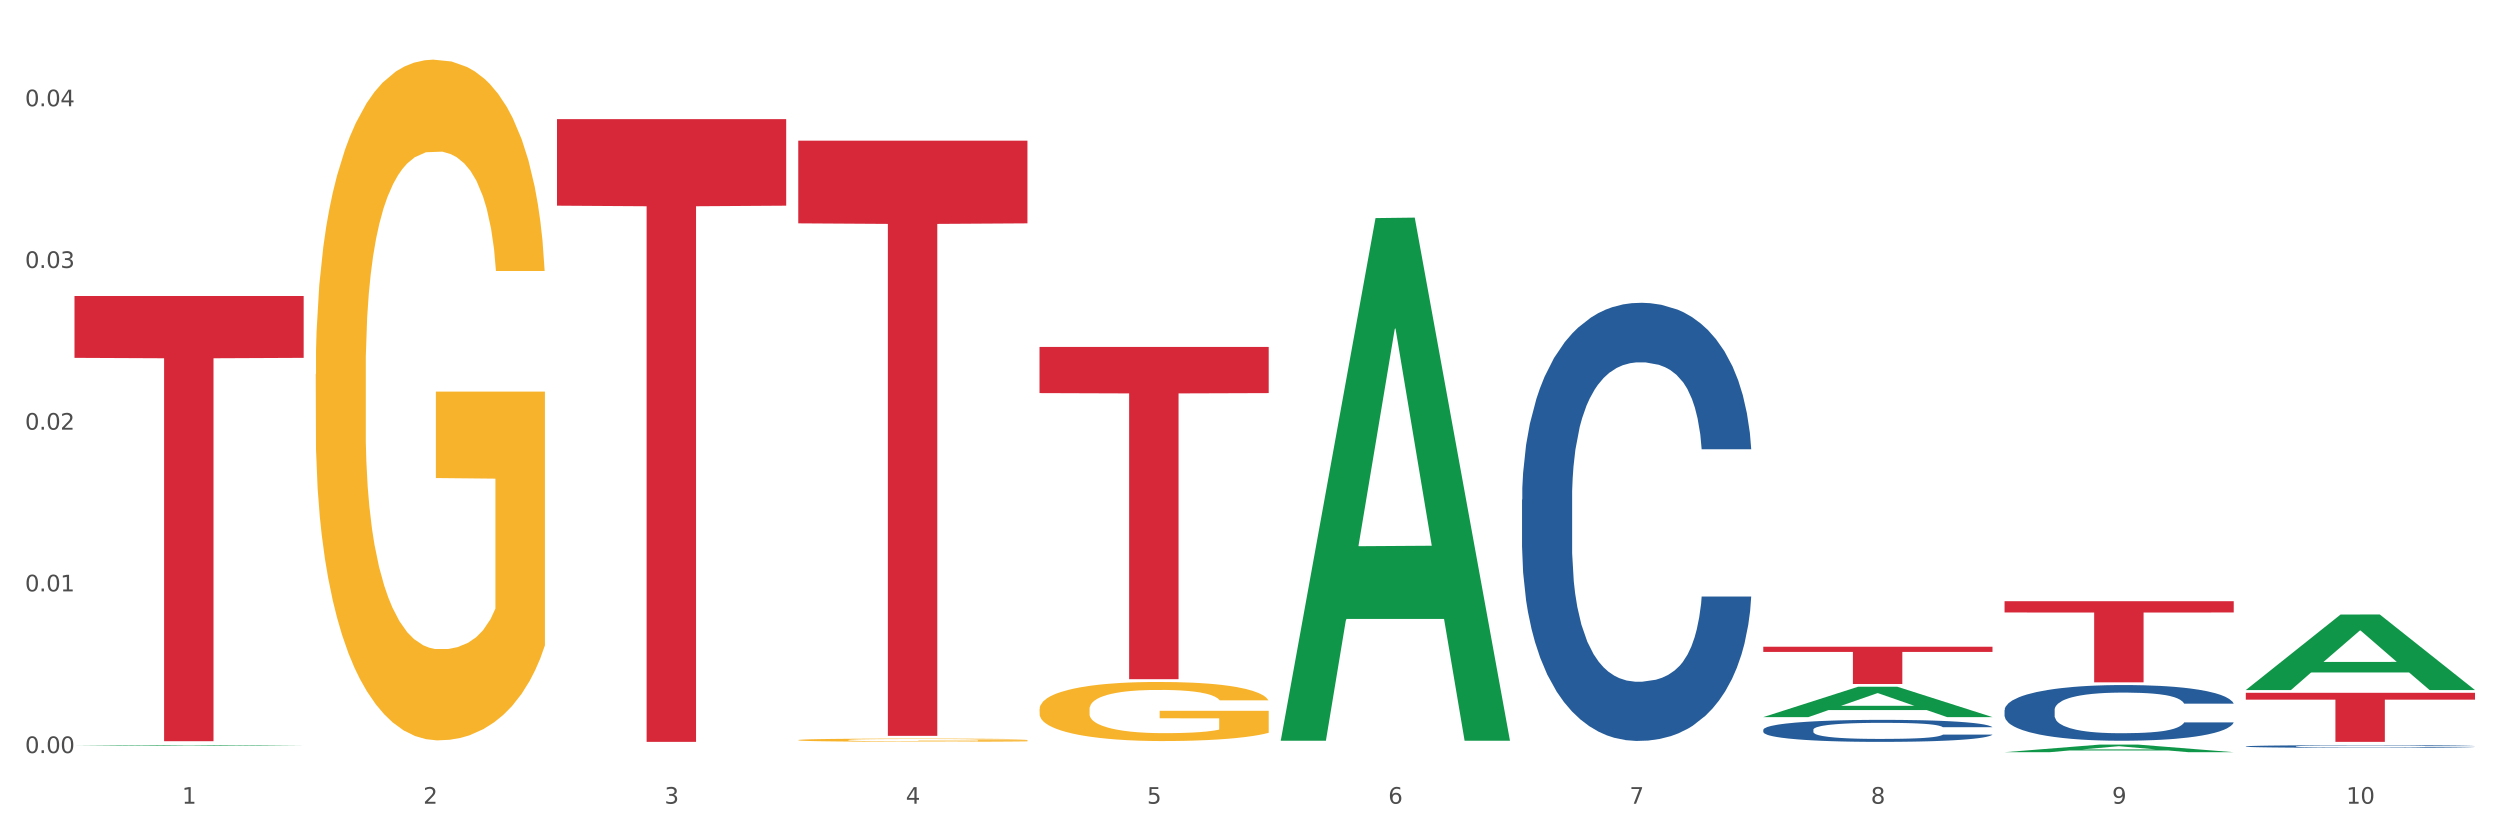
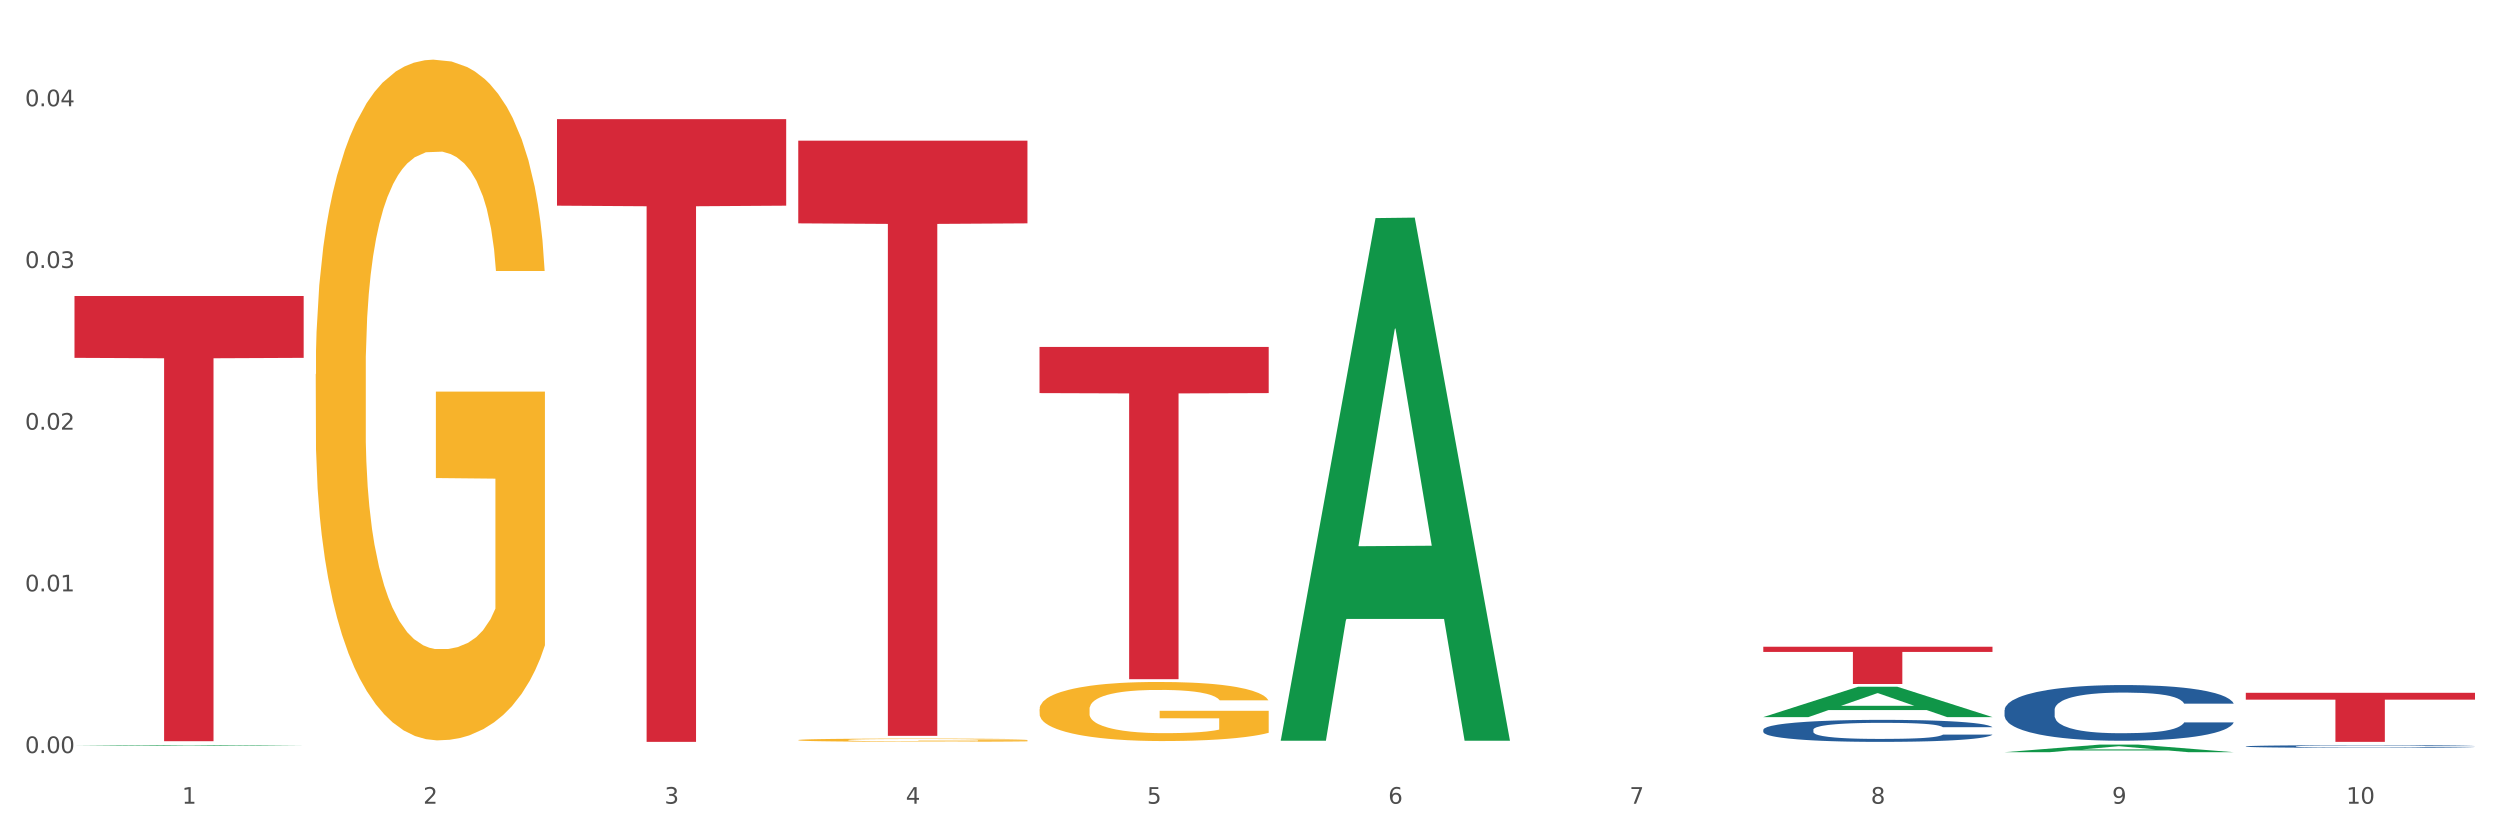
<svg xmlns="http://www.w3.org/2000/svg" xmlns:xlink="http://www.w3.org/1999/xlink" width="1080pt" height="360pt" viewBox="0 0 1080 360" version="1.1">
  <rect x="0" y="0" width="1080" height="360" fill="#333333" stroke="none" />
  <defs>
    <style type="text/css">*{stroke-linejoin: round; stroke-linecap: butt}</style>
  </defs>
  <g id="figure_1">
    <g id="patch_1">
      <path d="M 0 360  L 1080 360  L 1080 0  L 0 0  z " style="fill: #ffffff; stroke: #ffffff; stroke-linejoin: miter" />
    </g>
    <g id="axes_1">
      <g id="matplotlib.axis_1">
        <g id="xtick_1">
          <g id="text_1">
            <g style="fill: #4d4d4d" transform="translate(78.627 347.204) scale(0.096 -0.096)">
              <defs>
                <path id="DejaVuSans-31" d="M 794 531  L 1825 531  L 1825 4091  L 703 3866  L 703 4441  L 1819 4666  L 2450 4666  L 2450 531  L 3481 531  L 3481 0  L 794 0  L 794 531  z " transform="scale(0.016)" />
              </defs>
              <use xlink:href="#DejaVuSans-31" />
            </g>
          </g>
        </g>
        <g id="xtick_2">
          <g id="text_2">
            <g style="fill: #4d4d4d" transform="translate(182.851 347.204) scale(0.096 -0.096)">
              <defs>
                <path id="DejaVuSans-32" d="M 1228 531  L 3431 531  L 3431 0  L 469 0  L 469 531  Q 828 903 1448 1529  Q 2069 2156 2228 2338  Q 2531 2678 2651 2914  Q 2772 3150 2772 3378  Q 2772 3750 2511 3984  Q 2250 4219 1831 4219  Q 1534 4219 1204 4116  Q 875 4013 500 3803  L 500 4441  Q 881 4594 1212 4672  Q 1544 4750 1819 4750  Q 2544 4750 2975 4387  Q 3406 4025 3406 3419  Q 3406 3131 3298 2873  Q 3191 2616 2906 2266  Q 2828 2175 2409 1742  Q 1991 1309 1228 531  z " transform="scale(0.016)" />
              </defs>
              <use xlink:href="#DejaVuSans-32" />
            </g>
          </g>
        </g>
        <g id="xtick_3">
          <g id="text_3">
            <g style="fill: #4d4d4d" transform="translate(287.074 347.204) scale(0.096 -0.096)">
              <defs>
                <path id="DejaVuSans-33" d="M 2597 2516  Q 3050 2419 3304 2112  Q 3559 1806 3559 1356  Q 3559 666 3084 287  Q 2609 -91 1734 -91  Q 1441 -91 1130 -33  Q 819 25 488 141  L 488 750  Q 750 597 1062 519  Q 1375 441 1716 441  Q 2309 441 2620 675  Q 2931 909 2931 1356  Q 2931 1769 2642 2001  Q 2353 2234 1838 2234  L 1294 2234  L 1294 2753  L 1863 2753  Q 2328 2753 2575 2939  Q 2822 3125 2822 3475  Q 2822 3834 2567 4026  Q 2313 4219 1838 4219  Q 1578 4219 1281 4162  Q 984 4106 628 3988  L 628 4550  Q 988 4650 1302 4700  Q 1616 4750 1894 4750  Q 2613 4750 3031 4423  Q 3450 4097 3450 3541  Q 3450 3153 3228 2886  Q 3006 2619 2597 2516  z " transform="scale(0.016)" />
              </defs>
              <use xlink:href="#DejaVuSans-33" />
            </g>
          </g>
        </g>
        <g id="xtick_4">
          <g id="text_4">
            <g style="fill: #4d4d4d" transform="translate(391.298 347.204) scale(0.096 -0.096)">
              <defs>
                <path id="DejaVuSans-34" d="M 2419 4116  L 825 1625  L 2419 1625  L 2419 4116  z M 2253 4666  L 3047 4666  L 3047 1625  L 3713 1625  L 3713 1100  L 3047 1100  L 3047 0  L 2419 0  L 2419 1100  L 313 1100  L 313 1709  L 2253 4666  z " transform="scale(0.016)" />
              </defs>
              <use xlink:href="#DejaVuSans-34" />
            </g>
          </g>
        </g>
        <g id="xtick_5">
          <g id="text_5">
            <g style="fill: #4d4d4d" transform="translate(495.522 347.204) scale(0.096 -0.096)">
              <defs>
                <path id="DejaVuSans-35" d="M 691 4666  L 3169 4666  L 3169 4134  L 1269 4134  L 1269 2991  Q 1406 3038 1543 3061  Q 1681 3084 1819 3084  Q 2600 3084 3056 2656  Q 3513 2228 3513 1497  Q 3513 744 3044 326  Q 2575 -91 1722 -91  Q 1428 -91 1123 -41  Q 819 9 494 109  L 494 744  Q 775 591 1075 516  Q 1375 441 1709 441  Q 2250 441 2565 725  Q 2881 1009 2881 1497  Q 2881 1984 2565 2268  Q 2250 2553 1709 2553  Q 1456 2553 1204 2497  Q 953 2441 691 2322  L 691 4666  z " transform="scale(0.016)" />
              </defs>
              <use xlink:href="#DejaVuSans-35" />
            </g>
          </g>
        </g>
        <g id="xtick_6">
          <g id="text_6">
            <g style="fill: #4d4d4d" transform="translate(599.745 347.204) scale(0.096 -0.096)">
              <defs>
                <path id="DejaVuSans-36" d="M 2113 2584  Q 1688 2584 1439 2293  Q 1191 2003 1191 1497  Q 1191 994 1439 701  Q 1688 409 2113 409  Q 2538 409 2786 701  Q 3034 994 3034 1497  Q 3034 2003 2786 2293  Q 2538 2584 2113 2584  z M 3366 4563  L 3366 3988  Q 3128 4100 2886 4159  Q 2644 4219 2406 4219  Q 1781 4219 1451 3797  Q 1122 3375 1075 2522  Q 1259 2794 1537 2939  Q 1816 3084 2150 3084  Q 2853 3084 3261 2657  Q 3669 2231 3669 1497  Q 3669 778 3244 343  Q 2819 -91 2113 -91  Q 1303 -91 875 529  Q 447 1150 447 2328  Q 447 3434 972 4092  Q 1497 4750 2381 4750  Q 2619 4750 2861 4703  Q 3103 4656 3366 4563  z " transform="scale(0.016)" />
              </defs>
              <use xlink:href="#DejaVuSans-36" />
            </g>
          </g>
        </g>
        <g id="xtick_7">
          <g id="text_7">
            <g style="fill: #4d4d4d" transform="translate(703.969 347.204) scale(0.096 -0.096)">
              <defs>
                <path id="DejaVuSans-37" d="M 525 4666  L 3525 4666  L 3525 4397  L 1831 0  L 1172 0  L 2766 4134  L 525 4134  L 525 4666  z " transform="scale(0.016)" />
              </defs>
              <use xlink:href="#DejaVuSans-37" />
            </g>
          </g>
        </g>
        <g id="xtick_8">
          <g id="text_8">
            <g style="fill: #4d4d4d" transform="translate(808.193 347.204) scale(0.096 -0.096)">
              <defs>
                <path id="DejaVuSans-38" d="M 2034 2216  Q 1584 2216 1326 1975  Q 1069 1734 1069 1313  Q 1069 891 1326 650  Q 1584 409 2034 409  Q 2484 409 2743 651  Q 3003 894 3003 1313  Q 3003 1734 2745 1975  Q 2488 2216 2034 2216  z M 1403 2484  Q 997 2584 770 2862  Q 544 3141 544 3541  Q 544 4100 942 4425  Q 1341 4750 2034 4750  Q 2731 4750 3128 4425  Q 3525 4100 3525 3541  Q 3525 3141 3298 2862  Q 3072 2584 2669 2484  Q 3125 2378 3379 2068  Q 3634 1759 3634 1313  Q 3634 634 3220 271  Q 2806 -91 2034 -91  Q 1263 -91 848 271  Q 434 634 434 1313  Q 434 1759 690 2068  Q 947 2378 1403 2484  z M 1172 3481  Q 1172 3119 1398 2916  Q 1625 2713 2034 2713  Q 2441 2713 2670 2916  Q 2900 3119 2900 3481  Q 2900 3844 2670 4047  Q 2441 4250 2034 4250  Q 1625 4250 1398 4047  Q 1172 3844 1172 3481  z " transform="scale(0.016)" />
              </defs>
              <use xlink:href="#DejaVuSans-38" />
            </g>
          </g>
        </g>
        <g id="xtick_9">
          <g id="text_9">
            <g style="fill: #4d4d4d" transform="translate(912.416 347.204) scale(0.096 -0.096)">
              <defs>
                <path id="DejaVuSans-39" d="M 703 97  L 703 672  Q 941 559 1184 500  Q 1428 441 1663 441  Q 2288 441 2617 861  Q 2947 1281 2994 2138  Q 2813 1869 2534 1725  Q 2256 1581 1919 1581  Q 1219 1581 811 2004  Q 403 2428 403 3163  Q 403 3881 828 4315  Q 1253 4750 1959 4750  Q 2769 4750 3195 4129  Q 3622 3509 3622 2328  Q 3622 1225 3098 567  Q 2575 -91 1691 -91  Q 1453 -91 1209 -44  Q 966 3 703 97  z M 1959 2075  Q 2384 2075 2632 2365  Q 2881 2656 2881 3163  Q 2881 3666 2632 3958  Q 2384 4250 1959 4250  Q 1534 4250 1286 3958  Q 1038 3666 1038 3163  Q 1038 2656 1286 2365  Q 1534 2075 1959 2075  z " transform="scale(0.016)" />
              </defs>
              <use xlink:href="#DejaVuSans-39" />
            </g>
          </g>
        </g>
        <g id="xtick_10">
          <g id="text_10">
            <g style="fill: #4d4d4d" transform="translate(1013.586 347.204) scale(0.096 -0.096)">
              <defs>
                <path id="DejaVuSans-30" d="M 2034 4250  Q 1547 4250 1301 3770  Q 1056 3291 1056 2328  Q 1056 1369 1301 889  Q 1547 409 2034 409  Q 2525 409 2770 889  Q 3016 1369 3016 2328  Q 3016 3291 2770 3770  Q 2525 4250 2034 4250  z M 2034 4750  Q 2819 4750 3233 4129  Q 3647 3509 3647 2328  Q 3647 1150 3233 529  Q 2819 -91 2034 -91  Q 1250 -91 836 529  Q 422 1150 422 2328  Q 422 3509 836 4129  Q 1250 4750 2034 4750  z " transform="scale(0.016)" />
              </defs>
              <use xlink:href="#DejaVuSans-31" />
              <use xlink:href="#DejaVuSans-30" transform="translate(63.623 0)" />
            </g>
          </g>
        </g>
        <g id="xtick_11" />
        <g id="xtick_12" />
        <g id="xtick_13" />
        <g id="xtick_14" />
        <g id="xtick_15" />
        <g id="xtick_16" />
        <g id="xtick_17" />
        <g id="xtick_18" />
        <g id="xtick_19" />
      </g>
      <g id="matplotlib.axis_2">
        <g id="ytick_1">
          <g id="text_11">
            <g style="fill: #4d4d4d" transform="translate(10.8 325.326) scale(0.096 -0.096)">
              <defs>
                <path id="DejaVuSans-2e" d="M 684 794  L 1344 794  L 1344 0  L 684 0  L 684 794  z " transform="scale(0.016)" />
              </defs>
              <use xlink:href="#DejaVuSans-30" />
              <use xlink:href="#DejaVuSans-2e" transform="translate(63.623 0)" />
              <use xlink:href="#DejaVuSans-30" transform="translate(95.41 0)" />
              <use xlink:href="#DejaVuSans-30" transform="translate(159.033 0)" />
            </g>
          </g>
        </g>
        <g id="ytick_2">
          <g id="text_12">
            <g style="fill: #4d4d4d" transform="translate(10.8 255.471) scale(0.096 -0.096)">
              <use xlink:href="#DejaVuSans-30" />
              <use xlink:href="#DejaVuSans-2e" transform="translate(63.623 0)" />
              <use xlink:href="#DejaVuSans-30" transform="translate(95.41 0)" />
              <use xlink:href="#DejaVuSans-31" transform="translate(159.033 0)" />
            </g>
          </g>
        </g>
        <g id="ytick_3">
          <g id="text_13">
            <g style="fill: #4d4d4d" transform="translate(10.8 185.616) scale(0.096 -0.096)">
              <use xlink:href="#DejaVuSans-30" />
              <use xlink:href="#DejaVuSans-2e" transform="translate(63.623 0)" />
              <use xlink:href="#DejaVuSans-30" transform="translate(95.41 0)" />
              <use xlink:href="#DejaVuSans-32" transform="translate(159.033 0)" />
            </g>
          </g>
        </g>
        <g id="ytick_4">
          <g id="text_14">
            <g style="fill: #4d4d4d" transform="translate(10.8 115.761) scale(0.096 -0.096)">
              <use xlink:href="#DejaVuSans-30" />
              <use xlink:href="#DejaVuSans-2e" transform="translate(63.623 0)" />
              <use xlink:href="#DejaVuSans-30" transform="translate(95.41 0)" />
              <use xlink:href="#DejaVuSans-33" transform="translate(159.033 0)" />
            </g>
          </g>
        </g>
        <g id="ytick_5">
          <g id="text_15">
            <g style="fill: #4d4d4d" transform="translate(10.8 45.906) scale(0.096 -0.096)">
              <use xlink:href="#DejaVuSans-30" />
              <use xlink:href="#DejaVuSans-2e" transform="translate(63.623 0)" />
              <use xlink:href="#DejaVuSans-30" transform="translate(95.41 0)" />
              <use xlink:href="#DejaVuSans-34" transform="translate(159.033 0)" />
            </g>
          </g>
        </g>
        <g id="ytick_6" />
        <g id="ytick_7" />
        <g id="ytick_8" />
        <g id="ytick_9" />
      </g>
      <g id="PolyCollection_1">
        <path d="M 32.175 322.266  L 32.277 322.266  L 73.107 321.856  L 90.051 321.856  L 131.187 322.267  L 111.589 322.267  L 102.709 322.171  L 60.552 322.171  L 60.246 322.173  L 51.671 322.267  L 32.175 322.267  L 32.175 322.266  L 65.86 322.114  L 97.401 322.114  L 81.783 321.944  L 81.579 321.943  L 81.375 321.944  L 65.758 322.114  L 65.86 322.114  L 32.175 322.266  z " clip-path="url(#p07ac9de2c0)" style="fill: #109648" />
        <path d="M 32.175 127.861  L 131.187 127.861  L 131.187 154.59  L 92.239 154.77  L 92.239 320.201  L 70.888 320.201  L 70.888 154.77  L 32.175 154.59  L 32.175 128.041  L 32.175 127.861  z " clip-path="url(#p07ac9de2c0)" style="fill: #d62839" />
        <path d="M 449.069 149.866  L 548.082 149.866  L 548.082 169.816  L 509.134 169.951  L 509.134 293.426  L 487.783 293.426  L 487.783 169.951  L 449.069 169.816  L 449.069 150.001  L 449.069 149.866  z " clip-path="url(#p07ac9de2c0)" style="fill: #d62839" />
        <path d="M 761.74 279.395  L 860.753 279.395  L 860.753 281.631  L 821.805 281.646  L 821.805 295.483  L 800.454 295.483  L 800.454 281.646  L 761.74 281.631  L 761.74 279.41  L 761.74 279.395  z " clip-path="url(#p07ac9de2c0)" style="fill: #d62839" />
-         <path d="M 865.964 259.724  L 964.976 259.724  L 964.976 264.592  L 926.028 264.625  L 926.028 294.756  L 904.677 294.756  L 904.677 264.625  L 865.964 264.592  L 865.964 259.757  L 865.964 259.724  z " clip-path="url(#p07ac9de2c0)" style="fill: #d62839" />
        <path d="M 970.188 299.299  L 1069.2 299.299  L 1069.2 302.245  L 1030.252 302.265  L 1030.252 320.495  L 1008.901 320.495  L 1008.901 302.265  L 970.188 302.245  L 970.188 299.319  L 970.188 299.299  z " clip-path="url(#p07ac9de2c0)" style="fill: #d62839" />
        <path d="M 449.069 306.405  L 449.186 306.382  L 449.186 305.543  L 449.42 304.82  L 450.589 303.072  L 452.343 301.627  L 453.628 300.857  L 454.914 300.228  L 456.434 299.599  L 458.304 298.946  L 461.694 297.99  L 463.799 297.501  L 466.37 296.988  L 471.046 296.242  L 474.436 295.822  L 477.943 295.473  L 483.671 295.053  L 487.412 294.867  L 491.386 294.727  L 496.179 294.633  L 499.803 294.61  L 507.752 294.68  L 514.532 294.89  L 517.805 295.053  L 522.014 295.333  L 524.235 295.519  L 527.859 295.892  L 531.599 296.382  L 534.171 296.801  L 538.029 297.594  L 540.951 298.386  L 543.64 299.365  L 545.043 300.041  L 546.095 300.671  L 547.03 301.393  L 547.965 302.536  L 526.923 302.536  L 526.105 301.72  L 524.819 300.951  L 522.949 300.205  L 521.312 299.738  L 518.507 299.156  L 515.935 298.783  L 513.246 298.503  L 509.973 298.27  L 507.401 298.153  L 503.778 298.06  L 496.647 298.083  L 491.854 298.27  L 488.581 298.503  L 486.477 298.713  L 484.606 298.946  L 482.502 299.272  L 480.047 299.762  L 478.294 300.205  L 476.54 300.764  L 475.138 301.323  L 473.852 301.976  L 472.8 302.675  L 471.981 303.398  L 471.28 304.284  L 470.696 305.752  L 470.696 308.946  L 470.929 309.668  L 471.514 310.624  L 472.215 311.347  L 473.384 312.209  L 474.436 312.792  L 476.424 313.631  L 478.645 314.33  L 480.398 314.773  L 482.152 315.146  L 485.191 315.659  L 488.581 316.079  L 491.503 316.335  L 495.478 316.568  L 498.167 316.662  L 500.505 316.708  L 506.232 316.708  L 510.324 316.638  L 514.883 316.475  L 518.39 316.265  L 521.312 316.009  L 524.585 315.589  L 526.69 315.193  L 526.69 310.321  L 500.972 310.298  L 500.972 307.058  L 548.082 307.058  L 548.082 316.568  L 546.095 317.058  L 543.874 317.501  L 541.536 317.897  L 538.029 318.386  L 533.82 318.853  L 530.08 319.179  L 526.105 319.459  L 521.429 319.715  L 515.351 319.948  L 511.61 320.041  L 506.934 320.111  L 501.44 320.135  L 496.647 320.088  L 491.971 319.972  L 487.061 319.762  L 482.268 319.459  L 478.645 319.156  L 475.021 318.783  L 471.163 318.293  L 468.124 317.827  L 465.786 317.407  L 463.214 316.871  L 460.409 316.172  L 458.304 315.543  L 456.434 314.89  L 454.447 314.051  L 453.044 313.328  L 451.641 312.419  L 450.823 311.743  L 449.888 310.694  L 449.186 309.226  L 449.069 306.405  z " clip-path="url(#p07ac9de2c0)" style="fill: #f7b32b" />
        <path d="M 344.846 319.705  L 344.963 319.704  L 344.963 319.659  L 345.197 319.619  L 346.366 319.525  L 348.119 319.446  L 349.405 319.405  L 350.691 319.37  L 352.21 319.336  L 354.081 319.301  L 357.471 319.249  L 359.575 319.222  L 362.147 319.195  L 366.823 319.154  L 370.213 319.131  L 373.72 319.112  L 379.448 319.09  L 383.188 319.08  L 387.163 319.072  L 391.956 319.067  L 395.579 319.066  L 403.529 319.07  L 410.309 319.081  L 413.582 319.09  L 417.79 319.105  L 420.011 319.115  L 423.635 319.135  L 427.376 319.162  L 429.947 319.185  L 433.805 319.228  L 436.728 319.271  L 439.416 319.324  L 440.819 319.36  L 441.871 319.394  L 442.806 319.434  L 443.741 319.496  L 422.7 319.496  L 421.882 319.451  L 420.596 319.41  L 418.725 319.369  L 417.089 319.344  L 414.283 319.312  L 411.711 319.292  L 409.023 319.277  L 405.75 319.264  L 403.178 319.258  L 399.554 319.253  L 392.423 319.254  L 387.63 319.264  L 384.357 319.277  L 382.253 319.288  L 380.383 319.301  L 378.279 319.319  L 375.824 319.345  L 374.07 319.369  L 372.317 319.399  L 370.914 319.43  L 369.628 319.465  L 368.576 319.503  L 367.758 319.542  L 367.056 319.59  L 366.472 319.67  L 366.472 319.843  L 366.706 319.882  L 367.29 319.934  L 367.992 319.973  L 369.161 320.02  L 370.213 320.052  L 372.2 320.097  L 374.421 320.135  L 376.174 320.159  L 377.928 320.179  L 380.967 320.207  L 384.357 320.23  L 387.28 320.244  L 391.254 320.257  L 393.943 320.262  L 396.281 320.264  L 402.009 320.264  L 406.1 320.26  L 410.659 320.252  L 414.166 320.24  L 417.089 320.226  L 420.362 320.203  L 422.466 320.182  L 422.466 319.918  L 396.748 319.917  L 396.748 319.741  L 443.858 319.741  L 443.858 320.257  L 441.871 320.283  L 439.65 320.307  L 437.312 320.329  L 433.805 320.355  L 429.597 320.38  L 425.856 320.398  L 421.882 320.413  L 417.206 320.427  L 411.127 320.44  L 407.386 320.445  L 402.71 320.449  L 397.216 320.45  L 392.423 320.447  L 387.747 320.441  L 382.838 320.43  L 378.045 320.413  L 374.421 320.397  L 370.797 320.377  L 366.94 320.35  L 363.9 320.325  L 361.562 320.302  L 358.99 320.273  L 356.185 320.235  L 354.081 320.201  L 352.21 320.166  L 350.223 320.12  L 348.82 320.081  L 347.418 320.032  L 346.599 319.995  L 345.664 319.938  L 344.963 319.858  L 344.846 319.705  z " clip-path="url(#p07ac9de2c0)" style="fill: #f7b32b" />
        <path d="M 240.622 51.465  L 339.635 51.465  L 339.635 88.85  L 300.687 89.102  L 300.687 320.48  L 279.336 320.48  L 279.336 89.102  L 240.622 88.85  L 240.622 51.718  L 240.622 51.465  z " clip-path="url(#p07ac9de2c0)" style="fill: #d62839" />
        <path d="M 970.188 322.433  L 970.305 322.432  L 970.305 322.403  L 970.656 322.364  L 971.943 322.291  L 973.582 322.236  L 976.39 322.171  L 977.912 322.144  L 979.902 322.114  L 983.998 322.065  L 988.679 322.024  L 991.956 322.001  L 994.414 321.986  L 999.915 321.96  L 1003.075 321.949  L 1006.352 321.94  L 1009.161 321.933  L 1013.842 321.926  L 1017.587 321.923  L 1021.917 321.922  L 1025.546 321.923  L 1030.344 321.927  L 1037.366 321.94  L 1040.058 321.947  L 1043.686 321.959  L 1047.431 321.976  L 1050.474 321.993  L 1053.985 322.017  L 1057.613 322.048  L 1061.125 322.087  L 1063.582 322.124  L 1065.572 322.162  L 1067.327 322.209  L 1068.615 322.26  L 1069.2 322.302  L 1047.782 322.302  L 1047.197 322.264  L 1046.027 322.222  L 1044.857 322.194  L 1043.569 322.171  L 1041.58 322.145  L 1039.824 322.129  L 1036.898 322.109  L 1034.206 322.097  L 1031.983 322.089  L 1029.291 322.083  L 1023.556 322.077  L 1019.46 322.077  L 1016.885 322.079  L 1013.725 322.084  L 1011.033 322.091  L 1007.873 322.104  L 1005.415 322.117  L 1002.958 322.135  L 1001.553 322.148  L 999.447 322.17  L 998.042 322.189  L 996.17 322.221  L 995.116 322.244  L 993.244 322.303  L 992.424 322.347  L 992.073 322.377  L 991.839 322.411  L 991.839 322.573  L 992.541 322.645  L 993.127 322.677  L 994.063 322.712  L 995.818 322.758  L 998.393 322.802  L 1001.085 322.835  L 1003.309 322.854  L 1005.415 322.869  L 1007.522 322.88  L 1010.097 322.891  L 1012.203 322.897  L 1015.363 322.903  L 1019.109 322.906  L 1022.035 322.906  L 1028.003 322.901  L 1030.695 322.896  L 1033.27 322.889  L 1036.079 322.877  L 1038.303 322.865  L 1039.59 322.855  L 1041.697 322.836  L 1043.335 322.815  L 1044.739 322.791  L 1045.676 322.77  L 1046.729 322.739  L 1047.548 322.704  L 1047.782 322.685  L 1069.2 322.685  L 1068.732 322.722  L 1067.913 322.759  L 1066.274 322.808  L 1064.987 322.836  L 1062.997 322.87  L 1060.89 322.899  L 1057.965 322.931  L 1055.273 322.955  L 1052.464 322.976  L 1049.421 322.995  L 1043.92 323.021  L 1041.931 323.028  L 1037.717 323.04  L 1034.44 323.048  L 1029.642 323.055  L 1024.726 323.059  L 1019.577 323.06  L 1015.012 323.058  L 1009.98 323.052  L 1006.82 323.046  L 1003.309 323.036  L 999.212 323.022  L 995.35 323.004  L 991.722 322.983  L 988.328 322.959  L 985.168 322.932  L 981.072 322.888  L 978.029 322.844  L 975.805 322.803  L 974.284 322.769  L 972.762 322.725  L 971.943 322.695  L 970.656 322.623  L 970.188 322.555  L 970.188 322.433  z " clip-path="url(#p07ac9de2c0)" style="fill: #255c99" />
        <path d="M 344.846 60.755  L 443.858 60.755  L 443.858 96.487  L 404.91 96.729  L 404.91 317.882  L 383.559 317.882  L 383.559 96.729  L 344.846 96.487  L 344.846 60.997  L 344.846 60.755  z " clip-path="url(#p07ac9de2c0)" style="fill: #d62839" />
        <path d="M 553.293 319.57  L 553.395 319.357  L 594.225 94.219  L 611.169 94.006  L 652.306 319.994  L 632.707 319.994  L 623.827 267.37  L 581.67 267.37  L 581.364 268.218  L 572.789 319.994  L 553.293 319.994  L 553.293 319.57  L 586.978 235.965  L 618.519 235.753  L 602.901 142.175  L 602.697 141.75  L 602.493 142.387  L 586.876 235.753  L 586.978 235.965  L 553.293 319.57  z " clip-path="url(#p07ac9de2c0)" style="fill: #109648" />
        <path d="M 761.74 309.768  L 761.842 309.755  L 802.672 296.679  L 819.617 296.666  L 860.753 309.792  L 841.154 309.792  L 832.274 306.736  L 790.117 306.736  L 789.811 306.785  L 781.237 309.792  L 761.74 309.792  L 761.74 309.768  L 795.425 304.912  L 826.966 304.899  L 811.349 299.464  L 811.144 299.439  L 810.94 299.476  L 795.323 304.899  L 795.425 304.912  L 761.74 309.768  z " clip-path="url(#p07ac9de2c0)" style="fill: #109648" />
        <path d="M 761.74 315.253  L 761.857 315.244  L 761.857 315.001  L 762.208 314.671  L 763.496 314.062  L 765.134 313.601  L 767.943 313.062  L 769.465 312.836  L 771.454 312.584  L 775.551 312.176  L 780.232 311.828  L 783.509 311.637  L 785.967 311.515  L 791.467 311.297  L 794.627 311.202  L 797.904 311.124  L 800.713 311.071  L 805.395 311.011  L 809.14 310.985  L 813.47 310.976  L 817.098 310.985  L 821.897 311.019  L 828.919 311.124  L 831.611 311.184  L 835.239 311.289  L 838.984 311.428  L 842.027 311.567  L 845.538 311.767  L 849.166 312.028  L 852.677 312.358  L 855.135 312.662  L 857.125 312.984  L 858.88 313.375  L 860.168 313.801  L 860.753 314.158  L 839.335 314.158  L 838.75 313.836  L 837.58 313.488  L 836.409 313.254  L 835.122 313.062  L 833.132 312.845  L 831.377 312.706  L 828.451 312.541  L 825.759 312.436  L 823.535 312.375  L 820.843 312.323  L 815.109 312.271  L 811.012 312.271  L 808.438 312.289  L 805.278 312.332  L 802.586 312.393  L 799.426 312.497  L 796.968 312.61  L 794.51 312.758  L 793.106 312.862  L 790.999 313.054  L 789.595 313.21  L 787.722 313.48  L 786.669 313.671  L 784.796 314.166  L 783.977 314.531  L 783.626 314.784  L 783.392 315.062  L 783.392 316.418  L 784.094 317.026  L 784.679 317.287  L 785.616 317.583  L 787.371 317.965  L 789.946 318.339  L 792.638 318.609  L 794.862 318.774  L 796.968 318.896  L 799.075 318.991  L 801.65 319.078  L 803.756 319.13  L 806.916 319.182  L 810.661 319.209  L 813.587 319.209  L 819.556 319.165  L 822.248 319.122  L 824.823 319.061  L 827.632 318.965  L 829.855 318.861  L 831.143 318.783  L 833.249 318.617  L 834.888 318.443  L 836.292 318.244  L 837.229 318.07  L 838.282 317.809  L 839.101 317.513  L 839.335 317.357  L 860.753 317.357  L 860.285 317.67  L 859.465 317.974  L 857.827 318.383  L 856.539 318.617  L 854.55 318.904  L 852.443 319.148  L 849.517 319.417  L 846.825 319.617  L 844.017 319.791  L 840.974 319.947  L 835.473 320.165  L 833.483 320.226  L 829.27 320.33  L 825.993 320.391  L 821.195 320.452  L 816.279 320.486  L 811.13 320.495  L 806.565 320.478  L 801.533 320.426  L 798.373 320.373  L 794.862 320.295  L 790.765 320.173  L 786.903 320.026  L 783.275 319.852  L 779.881 319.652  L 776.721 319.426  L 772.625 319.052  L 769.582 318.687  L 767.358 318.348  L 765.837 318.061  L 764.315 317.696  L 763.496 317.444  L 762.208 316.835  L 761.74 316.27  L 761.74 315.253  z " clip-path="url(#p07ac9de2c0)" style="fill: #255c99" />
-         <path d="M 657.517 215.853  L 657.634 215.68  L 657.634 210.84  L 657.985 204.271  L 659.272 192.17  L 660.911 183.008  L 663.72 172.29  L 665.241 167.795  L 667.231 162.782  L 671.327 154.657  L 676.008 147.742  L 679.285 143.939  L 681.743 141.519  L 687.244 137.197  L 690.404 135.296  L 693.681 133.74  L 696.49 132.703  L 701.171 131.493  L 704.916 130.974  L 709.247 130.801  L 712.875 130.974  L 717.673 131.665  L 724.695 133.74  L 727.387 134.95  L 731.015 137.024  L 734.76 139.79  L 737.803 142.556  L 741.314 146.532  L 744.943 151.718  L 748.454 158.287  L 750.911 164.338  L 752.901 170.734  L 754.657 178.513  L 755.944 186.984  L 756.529 194.072  L 735.112 194.072  L 734.526 187.675  L 733.356 180.761  L 732.186 176.093  L 730.898 172.29  L 728.909 167.968  L 727.153 165.202  L 724.227 161.918  L 721.535 159.843  L 719.312 158.633  L 716.62 157.596  L 710.885 156.559  L 706.789 156.559  L 704.214 156.904  L 701.054 157.769  L 698.362 158.979  L 695.202 161.053  L 692.745 163.301  L 690.287 166.239  L 688.882 168.314  L 686.776 172.117  L 685.371 175.229  L 683.499 180.588  L 682.445 184.391  L 680.573 194.244  L 679.754 201.505  L 679.402 206.518  L 679.168 212.05  L 679.168 239.018  L 679.871 251.119  L 680.456 256.305  L 681.392 262.182  L 683.148 269.789  L 685.722 277.222  L 688.414 282.581  L 690.638 285.866  L 692.745 288.286  L 694.851 290.187  L 697.426 291.916  L 699.533 292.953  L 702.693 293.99  L 706.438 294.509  L 709.364 294.509  L 715.332 293.645  L 718.024 292.78  L 720.599 291.57  L 723.408 289.669  L 725.632 287.594  L 726.919 286.038  L 729.026 282.754  L 730.664 279.297  L 732.069 275.32  L 733.005 271.863  L 734.058 266.677  L 734.877 260.799  L 735.112 257.688  L 756.529 257.688  L 756.061 263.911  L 755.242 269.962  L 753.603 278.086  L 752.316 282.754  L 750.326 288.459  L 748.22 293.299  L 745.294 298.658  L 742.602 302.634  L 739.793 306.091  L 736.75 309.203  L 731.249 313.525  L 729.26 314.735  L 725.046 316.809  L 721.769 318.019  L 716.971 319.23  L 712.055 319.921  L 706.906 320.094  L 702.341 319.748  L 697.309 318.711  L 694.149 317.674  L 690.638 316.118  L 686.542 313.698  L 682.679 310.759  L 679.051 307.301  L 675.657 303.325  L 672.497 298.831  L 668.401 291.397  L 665.358 284.137  L 663.134 277.395  L 661.613 271.69  L 660.091 264.43  L 659.272 259.416  L 657.985 247.316  L 657.517 236.079  L 657.517 215.853  z " clip-path="url(#p07ac9de2c0)" style="fill: #255c99" />
        <path d="M 865.964 324.943  L 866.066 324.94  L 906.896 321.682  L 923.84 321.679  L 964.976 324.95  L 945.378 324.95  L 936.498 324.188  L 894.341 324.188  L 894.034 324.2  L 885.46 324.95  L 865.964 324.95  L 865.964 324.943  L 899.649 323.733  L 931.19 323.73  L 915.572 322.376  L 915.368 322.37  L 915.164 322.379  L 899.547 323.73  L 899.649 323.733  L 865.964 324.943  z " clip-path="url(#p07ac9de2c0)" style="fill: #109648" />
-         <path d="M 970.188 298.054  L 970.29 298.024  L 1011.12 265.48  L 1028.064 265.449  L 1069.2 298.116  L 1049.602 298.116  L 1040.721 290.509  L 998.564 290.509  L 998.258 290.631  L 989.684 298.116  L 970.188 298.116  L 970.188 298.054  L 1003.872 285.969  L 1035.413 285.938  L 1019.796 272.412  L 1019.592 272.35  L 1019.388 272.442  L 1003.77 285.938  L 1003.872 285.969  L 970.188 298.054  z " clip-path="url(#p07ac9de2c0)" style="fill: #109648" />
        <path d="M 136.399 161.659  L 136.516 161.39  L 136.516 151.722  L 136.749 143.396  L 137.918 123.253  L 139.672 106.601  L 140.958 97.738  L 142.244 90.486  L 143.763 83.235  L 145.634 75.715  L 149.024 64.703  L 151.128 59.063  L 153.699 53.154  L 158.375 44.56  L 161.765 39.725  L 165.272 35.697  L 171 30.862  L 174.741 28.714  L 178.716 27.102  L 183.508 26.028  L 187.132 25.759  L 195.081 26.565  L 201.861 28.982  L 205.135 30.862  L 209.343 34.085  L 211.564 36.234  L 215.188 40.531  L 218.928 46.171  L 221.5 51.006  L 225.358 60.137  L 228.28 69.269  L 230.969 80.549  L 232.372 88.338  L 233.424 95.589  L 234.359 103.915  L 235.294 117.075  L 214.253 117.075  L 213.434 107.675  L 212.148 98.812  L 210.278 90.218  L 208.641 84.846  L 205.836 78.132  L 203.264 73.835  L 200.576 70.612  L 197.302 67.926  L 194.731 66.583  L 191.107 65.509  L 183.976 65.777  L 179.183 67.926  L 175.91 70.612  L 173.806 73.029  L 171.936 75.715  L 169.831 79.475  L 167.377 85.115  L 165.623 90.218  L 163.87 96.664  L 162.467 103.109  L 161.181 110.629  L 160.129 118.687  L 159.311 127.013  L 158.609 137.219  L 158.025 154.139  L 158.025 190.934  L 158.259 199.26  L 158.843 210.271  L 159.544 218.597  L 160.713 228.534  L 161.765 235.249  L 163.753 244.917  L 165.974 252.975  L 167.727 258.078  L 169.481 262.375  L 172.52 268.284  L 175.91 273.118  L 178.833 276.072  L 182.807 278.758  L 185.496 279.832  L 187.834 280.369  L 193.562 280.369  L 197.653 279.564  L 202.212 277.684  L 205.719 275.267  L 208.641 272.312  L 211.915 267.478  L 214.019 262.912  L 214.019 206.78  L 188.301 206.511  L 188.301 169.179  L 235.411 169.179  L 235.411 278.758  L 233.424 284.398  L 231.203 289.501  L 228.865 294.067  L 225.358 299.707  L 221.15 305.078  L 217.409 308.839  L 213.434 312.061  L 208.758 315.016  L 202.68 317.702  L 198.939 318.776  L 194.263 319.582  L 188.769 319.85  L 183.976 319.313  L 179.3 317.97  L 174.39 315.553  L 169.598 312.061  L 165.974 308.57  L 162.35 304.273  L 158.492 298.633  L 155.453 293.261  L 153.115 288.427  L 150.543 282.25  L 147.738 274.192  L 145.634 266.941  L 143.763 259.421  L 141.776 249.752  L 140.373 241.426  L 138.97 230.952  L 138.152 223.163  L 137.217 211.077  L 136.516 194.157  L 136.399 161.659  z " clip-path="url(#p07ac9de2c0)" style="fill: #f7b32b" />
        <path d="M 865.964 306.751  L 866.081 306.729  L 866.081 306.114  L 866.432 305.279  L 867.719 303.74  L 869.358 302.576  L 872.167 301.213  L 873.688 300.642  L 875.678 300.005  L 879.774 298.972  L 884.456 298.093  L 887.733 297.609  L 890.19 297.302  L 895.691 296.752  L 898.851 296.511  L 902.128 296.313  L 904.937 296.181  L 909.618 296.027  L 913.364 295.961  L 917.694 295.939  L 921.322 295.961  L 926.12 296.049  L 933.143 296.313  L 935.834 296.467  L 939.463 296.73  L 943.208 297.082  L 946.251 297.434  L 949.762 297.939  L 953.39 298.598  L 956.901 299.433  L 959.359 300.202  L 961.348 301.016  L 963.104 302.004  L 964.391 303.081  L 964.976 303.982  L 943.559 303.982  L 942.974 303.169  L 941.803 302.29  L 940.633 301.697  L 939.346 301.213  L 937.356 300.664  L 935.6 300.312  L 932.674 299.895  L 929.983 299.631  L 927.759 299.477  L 925.067 299.345  L 919.332 299.214  L 915.236 299.214  L 912.661 299.258  L 909.501 299.367  L 906.81 299.521  L 903.65 299.785  L 901.192 300.071  L 898.734 300.444  L 897.33 300.708  L 895.223 301.191  L 893.819 301.587  L 891.946 302.268  L 890.893 302.752  L 889.02 304.004  L 888.201 304.927  L 887.85 305.564  L 887.616 306.267  L 887.616 309.696  L 888.318 311.234  L 888.903 311.893  L 889.839 312.64  L 891.595 313.607  L 894.17 314.552  L 896.861 315.233  L 899.085 315.651  L 901.192 315.958  L 903.298 316.2  L 905.873 316.42  L 907.98 316.552  L 911.14 316.684  L 914.885 316.749  L 917.811 316.749  L 923.78 316.64  L 926.472 316.53  L 929.046 316.376  L 931.855 316.134  L 934.079 315.87  L 935.366 315.673  L 937.473 315.255  L 939.111 314.816  L 940.516 314.31  L 941.452 313.871  L 942.505 313.212  L 943.325 312.464  L 943.559 312.069  L 964.976 312.069  L 964.508 312.86  L 963.689 313.629  L 962.05 314.662  L 960.763 315.255  L 958.773 315.98  L 956.667 316.596  L 953.741 317.277  L 951.049 317.782  L 948.24 318.222  L 945.197 318.617  L 939.697 319.167  L 937.707 319.321  L 933.494 319.584  L 930.217 319.738  L 925.418 319.892  L 920.503 319.98  L 915.353 320.002  L 910.789 319.958  L 905.756 319.826  L 902.596 319.694  L 899.085 319.496  L 894.989 319.189  L 891.127 318.815  L 887.499 318.376  L 884.105 317.87  L 880.945 317.299  L 876.848 316.354  L 873.805 315.431  L 871.582 314.574  L 870.06 313.849  L 868.539 312.926  L 867.719 312.289  L 866.432 310.75  L 865.964 309.322  L 865.964 306.751  z " clip-path="url(#p07ac9de2c0)" style="fill: #255c99" />
      </g>
    </g>
  </g>
  <defs>
    <clipPath id="p07ac9de2c0">
      <rect x="32.175" y="10.8" width="1037.025" height="329.109" />
    </clipPath>
  </defs>
</svg>